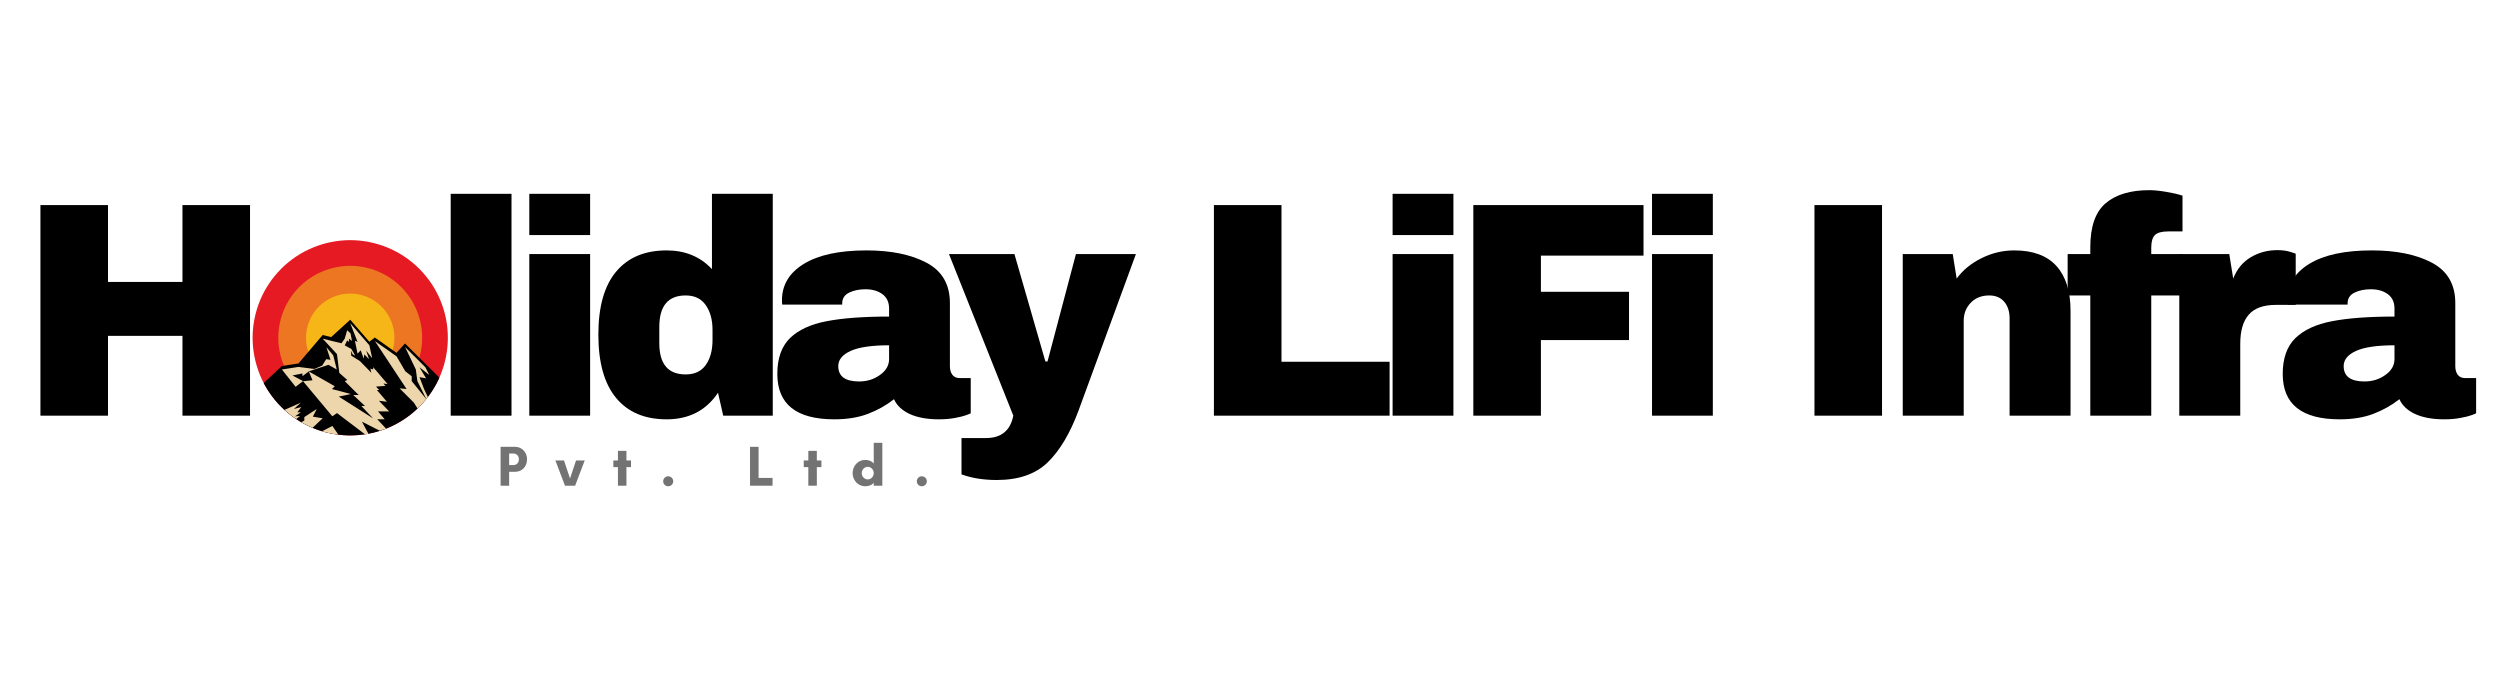
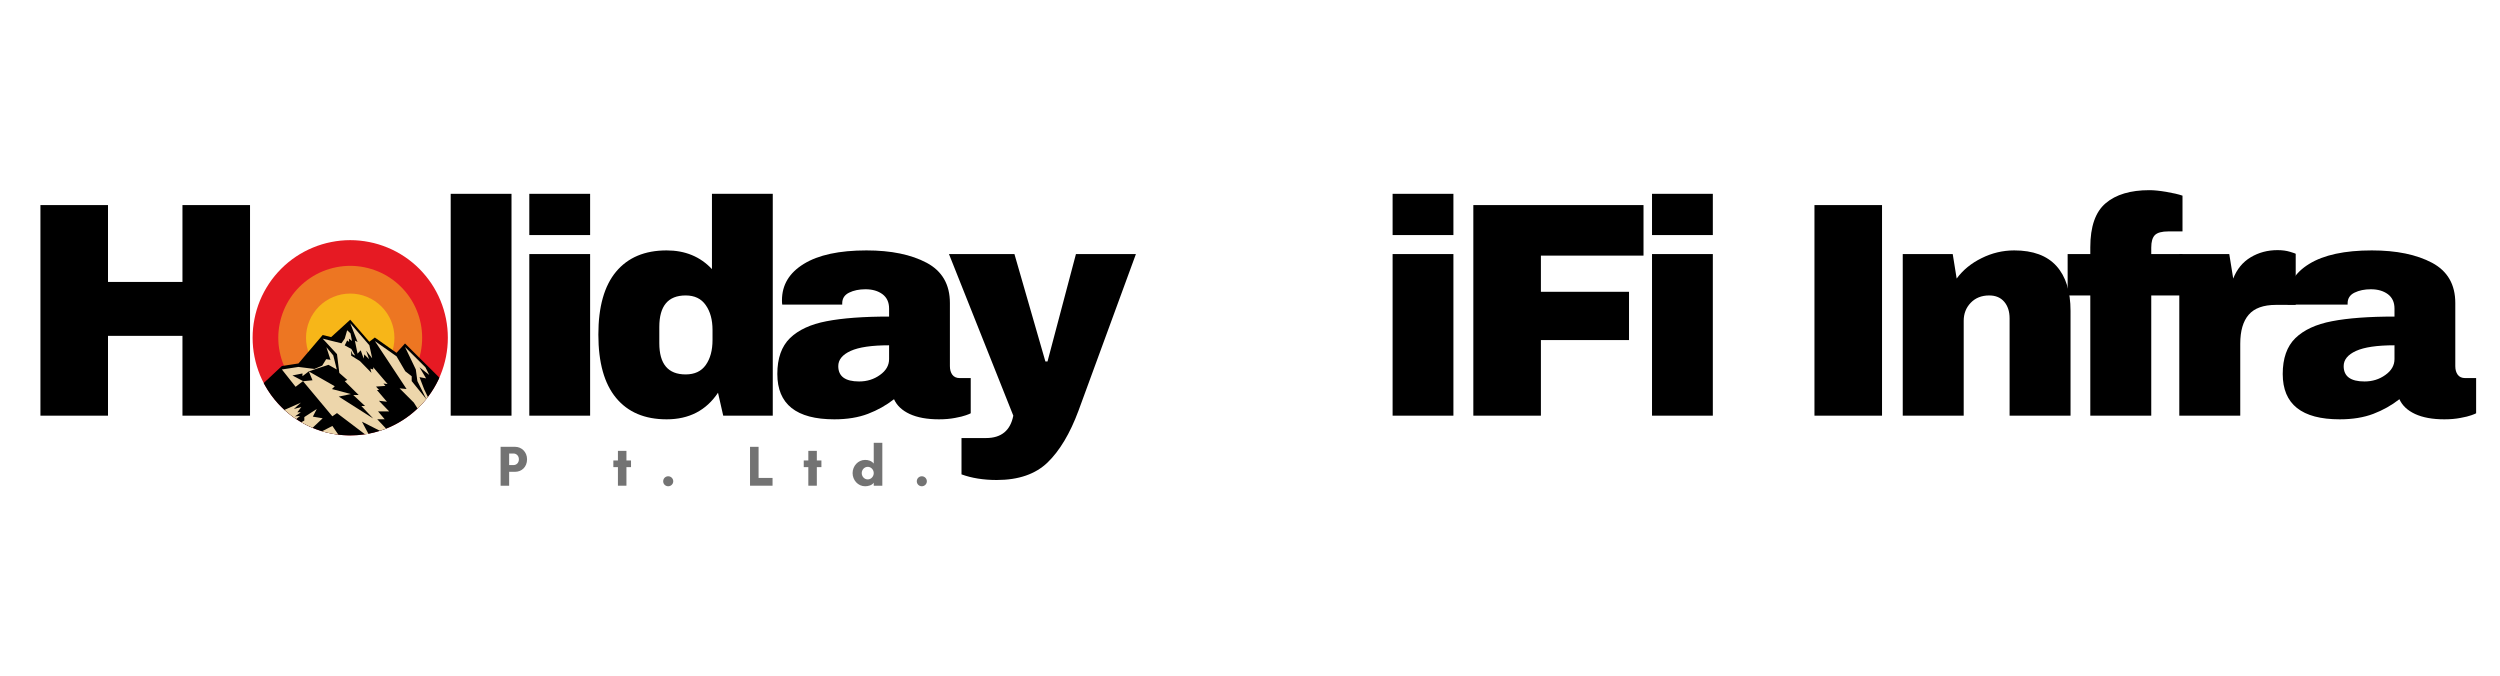
<svg xmlns="http://www.w3.org/2000/svg" width="370" zoomAndPan="magnify" viewBox="0 0 277.5 75" height="100" preserveAspectRatio="xMidYMid meet" version="1.0">
  <defs>
    <g />
    <clipPath id="5fc0e8cd82">
      <path d="M 28.039 26.656 L 49.75 26.656 L 49.75 48.367 L 28.039 48.367 Z M 28.039 26.656 " clip-rule="nonzero" />
    </clipPath>
    <clipPath id="815fc51894">
      <path d="M 29 35 L 49 35 L 49 48.367 L 29 48.367 Z M 29 35 " clip-rule="nonzero" />
    </clipPath>
    <clipPath id="a572aa0cdb">
      <path d="M 31 35 L 48 35 L 48 48.367 L 31 48.367 Z M 31 35 " clip-rule="nonzero" />
    </clipPath>
  </defs>
  <g fill="#000000" fill-opacity="1">
    <g transform="translate(1.972, 46.139)">
      <g>
        <path d="M 18.281 0 L 18.281 -8.859 L 10.016 -8.859 L 10.016 0 L 2.516 0 L 2.516 -23.375 L 10.016 -23.375 L 10.016 -14.844 L 18.281 -14.844 L 18.281 -23.375 L 25.781 -23.375 L 25.781 0 Z M 18.281 0 " />
      </g>
    </g>
  </g>
  <g fill="#000000" fill-opacity="1">
    <g transform="translate(27.677, 46.139)">
      <g>
        <path d="M 11.312 -18.344 C 14.457 -18.344 16.93 -17.539 18.734 -15.938 C 20.535 -14.344 21.438 -12.02 21.438 -8.969 C 21.438 -5.906 20.535 -3.578 18.734 -1.984 C 16.93 -0.391 14.457 0.406 11.312 0.406 C 8.164 0.406 5.695 -0.383 3.906 -1.969 C 2.113 -3.551 1.219 -5.883 1.219 -8.969 C 1.219 -12.051 2.113 -14.383 3.906 -15.969 C 5.695 -17.551 8.164 -18.344 11.312 -18.344 Z M 11.312 -13.75 C 9.094 -13.75 7.984 -12.473 7.984 -9.922 L 7.984 -7.984 C 7.984 -5.441 9.094 -4.172 11.312 -4.172 C 13.551 -4.172 14.672 -5.441 14.672 -7.984 L 14.672 -9.922 C 14.672 -12.473 13.551 -13.75 11.312 -13.75 Z M 11.312 -13.75 " />
      </g>
    </g>
  </g>
  <g fill="#000000" fill-opacity="1">
    <g transform="translate(47.746, 46.139)">
      <g>
        <path d="M 2.281 0 L 2.281 -24.625 L 9.031 -24.625 L 9.031 0 Z M 2.281 0 " />
      </g>
    </g>
  </g>
  <g fill="#000000" fill-opacity="1">
    <g transform="translate(56.472, 46.139)">
      <g>
        <path d="M 2.281 -20.047 L 2.281 -24.625 L 9.031 -24.625 L 9.031 -20.047 Z M 2.281 0 L 2.281 -17.938 L 9.031 -17.938 L 9.031 0 Z M 2.281 0 " />
      </g>
    </g>
  </g>
  <g fill="#000000" fill-opacity="1">
    <g transform="translate(65.199, 46.139)">
      <g>
        <path d="M 15.078 0 L 14.5 -2.547 C 13.188 -0.578 11.285 0.406 8.797 0.406 C 6.367 0.406 4.5 -0.383 3.188 -1.969 C 1.875 -3.551 1.219 -5.895 1.219 -9 C 1.219 -12.082 1.875 -14.41 3.188 -15.984 C 4.5 -17.555 6.367 -18.344 8.797 -18.344 C 10.859 -18.344 12.535 -17.648 13.828 -16.266 L 13.828 -24.625 L 20.578 -24.625 L 20.578 0 Z M 10.906 -13.344 C 8.957 -13.344 7.984 -12.176 7.984 -9.844 L 7.984 -8.047 C 7.984 -5.734 8.957 -4.578 10.906 -4.578 C 11.906 -4.578 12.648 -4.926 13.141 -5.625 C 13.641 -6.332 13.891 -7.254 13.891 -8.391 L 13.891 -9.516 C 13.891 -10.641 13.641 -11.555 13.141 -12.266 C 12.648 -12.984 11.906 -13.344 10.906 -13.344 Z M 10.906 -13.344 " />
      </g>
    </g>
  </g>
  <g fill="#000000" fill-opacity="1">
    <g transform="translate(85.267, 46.139)">
      <g>
        <path d="M 10.906 -18.344 C 13.645 -18.344 15.875 -17.883 17.594 -16.969 C 19.312 -16.051 20.172 -14.562 20.172 -12.5 L 20.172 -5.5 C 20.172 -5.113 20.258 -4.797 20.438 -4.547 C 20.625 -4.297 20.898 -4.172 21.266 -4.172 L 22.484 -4.172 L 22.484 -0.266 C 22.422 -0.223 22.242 -0.148 21.953 -0.047 C 21.672 0.055 21.27 0.156 20.75 0.25 C 20.227 0.352 19.629 0.406 18.953 0.406 C 17.641 0.406 16.555 0.207 15.703 -0.188 C 14.859 -0.582 14.281 -1.129 13.969 -1.828 C 13.102 -1.148 12.141 -0.609 11.078 -0.203 C 10.016 0.203 8.77 0.406 7.344 0.406 C 3.125 0.406 1.016 -1.27 1.016 -4.625 C 1.016 -6.363 1.484 -7.691 2.422 -8.609 C 3.367 -9.523 4.723 -10.148 6.484 -10.484 C 8.254 -10.828 10.566 -11 13.422 -11 L 13.422 -11.891 C 13.422 -12.586 13.176 -13.117 12.688 -13.484 C 12.195 -13.848 11.566 -14.031 10.797 -14.031 C 10.098 -14.031 9.492 -13.906 8.984 -13.656 C 8.473 -13.406 8.219 -13.008 8.219 -12.469 L 8.219 -12.328 L 1.562 -12.328 C 1.539 -12.441 1.531 -12.602 1.531 -12.812 C 1.531 -14.508 2.336 -15.852 3.953 -16.844 C 5.578 -17.844 7.895 -18.344 10.906 -18.344 Z M 13.422 -7.812 C 11.492 -7.812 10.07 -7.602 9.156 -7.188 C 8.238 -6.77 7.781 -6.207 7.781 -5.5 C 7.781 -4.363 8.551 -3.797 10.094 -3.797 C 10.969 -3.797 11.738 -4.035 12.406 -4.516 C 13.082 -4.992 13.422 -5.582 13.422 -6.281 Z M 13.422 -7.812 " />
      </g>
    </g>
  </g>
  <g fill="#000000" fill-opacity="1">
    <g transform="translate(105.336, 46.139)">
      <g>
        <path d="M 14.375 -0.547 C 13.438 1.973 12.297 3.883 10.953 5.188 C 9.609 6.488 7.723 7.141 5.297 7.141 C 3.828 7.141 2.523 6.93 1.391 6.516 L 1.391 2.484 L 4.109 2.484 C 5.805 2.484 6.816 1.656 7.141 0 L 0 -17.938 L 7.266 -17.938 L 10.703 -6.016 L 10.938 -6.016 L 14.094 -17.938 L 20.75 -17.938 Z M 14.375 -0.547 " />
      </g>
    </g>
  </g>
  <g fill="#000000" fill-opacity="1">
    <g transform="translate(123.503, 46.139)">
      <g />
    </g>
  </g>
  <g fill="#000000" fill-opacity="1">
    <g transform="translate(132.229, 46.139)">
      <g>
-         <path d="M 2.516 -23.375 L 10.016 -23.375 L 10.016 -5.984 L 22.016 -5.984 L 22.016 0 L 2.516 0 Z M 2.516 -23.375 " />
-       </g>
+         </g>
    </g>
  </g>
  <g fill="#000000" fill-opacity="1">
    <g transform="translate(152.298, 46.139)">
      <g>
        <path d="M 2.281 -20.047 L 2.281 -24.625 L 9.031 -24.625 L 9.031 -20.047 Z M 2.281 0 L 2.281 -17.938 L 9.031 -17.938 L 9.031 0 Z M 2.281 0 " />
      </g>
    </g>
  </g>
  <g fill="#000000" fill-opacity="1">
    <g transform="translate(161.024, 46.139)">
      <g>
        <path d="M 2.516 -23.375 L 21.406 -23.375 L 21.406 -17.766 L 10.016 -17.766 L 10.016 -13.75 L 19.797 -13.75 L 19.797 -8.391 L 10.016 -8.391 L 10.016 0 L 2.516 0 Z M 2.516 -23.375 " />
      </g>
    </g>
  </g>
  <g fill="#000000" fill-opacity="1">
    <g transform="translate(181.093, 46.139)">
      <g>
        <path d="M 2.281 -20.047 L 2.281 -24.625 L 9.031 -24.625 L 9.031 -20.047 Z M 2.281 0 L 2.281 -17.938 L 9.031 -17.938 L 9.031 0 Z M 2.281 0 " />
      </g>
    </g>
  </g>
  <g fill="#000000" fill-opacity="1">
    <g transform="translate(189.819, 46.139)">
      <g />
    </g>
  </g>
  <g fill="#000000" fill-opacity="1">
    <g transform="translate(198.546, 46.139)">
      <g>
        <path d="M 2.859 0 L 2.859 -23.375 L 10.359 -23.375 L 10.359 0 Z M 2.859 0 " />
      </g>
    </g>
  </g>
  <g fill="#000000" fill-opacity="1">
    <g transform="translate(209.174, 46.139)">
      <g>
        <path d="M 14.406 -18.344 C 16.488 -18.344 18.051 -17.766 19.094 -16.609 C 20.133 -15.453 20.656 -13.789 20.656 -11.625 L 20.656 0 L 13.891 0 L 13.891 -10.797 C 13.891 -11.566 13.691 -12.18 13.297 -12.641 C 12.898 -13.109 12.344 -13.344 11.625 -13.344 C 10.781 -13.344 10.098 -13.07 9.578 -12.531 C 9.055 -11.988 8.797 -11.32 8.797 -10.531 L 8.797 0 L 2.031 0 L 2.031 -17.938 L 7.578 -17.938 L 8.016 -15.219 C 8.711 -16.164 9.633 -16.922 10.781 -17.484 C 11.926 -18.055 13.133 -18.344 14.406 -18.344 Z M 14.406 -18.344 " />
      </g>
    </g>
  </g>
  <g fill="#000000" fill-opacity="1">
    <g transform="translate(229.242, 46.139)">
      <g>
        <path d="M 9.344 -25.031 C 9.844 -25.031 10.461 -24.969 11.203 -24.844 C 11.953 -24.719 12.555 -24.578 13.016 -24.422 L 13.016 -20.453 L 11.453 -20.453 C 10.723 -20.453 10.223 -20.316 9.953 -20.047 C 9.68 -19.773 9.547 -19.312 9.547 -18.656 L 9.547 -17.938 L 13.016 -17.938 L 13.016 -13.344 L 9.547 -13.344 L 9.547 0 L 2.781 0 L 2.781 -13.344 L 0.266 -13.344 L 0.266 -17.938 L 2.781 -17.938 L 2.781 -18.688 C 2.781 -20.988 3.348 -22.617 4.484 -23.578 C 5.617 -24.547 7.238 -25.031 9.344 -25.031 Z M 9.344 -25.031 " />
      </g>
    </g>
  </g>
  <g fill="#000000" fill-opacity="1">
    <g transform="translate(239.871, 46.139)">
      <g>
        <path d="M 12.938 -18.375 C 13.457 -18.375 13.922 -18.312 14.328 -18.188 C 14.742 -18.062 14.953 -17.988 14.953 -17.969 L 14.953 -12.297 L 12.766 -12.297 C 11.367 -12.297 10.359 -11.93 9.734 -11.203 C 9.109 -10.484 8.797 -9.41 8.797 -7.984 L 8.797 0 L 2.031 0 L 2.031 -17.938 L 7.578 -17.938 L 8.016 -15.219 C 8.422 -16.258 9.066 -17.047 9.953 -17.578 C 10.836 -18.109 11.832 -18.375 12.938 -18.375 Z M 12.938 -18.375 " />
      </g>
    </g>
  </g>
  <g fill="#000000" fill-opacity="1">
    <g transform="translate(252.366, 46.139)">
      <g>
        <path d="M 10.906 -18.344 C 13.645 -18.344 15.875 -17.883 17.594 -16.969 C 19.312 -16.051 20.172 -14.562 20.172 -12.5 L 20.172 -5.5 C 20.172 -5.113 20.258 -4.797 20.438 -4.547 C 20.625 -4.297 20.898 -4.172 21.266 -4.172 L 22.484 -4.172 L 22.484 -0.266 C 22.422 -0.223 22.242 -0.148 21.953 -0.047 C 21.672 0.055 21.27 0.156 20.75 0.25 C 20.227 0.352 19.629 0.406 18.953 0.406 C 17.641 0.406 16.555 0.207 15.703 -0.188 C 14.859 -0.582 14.281 -1.129 13.969 -1.828 C 13.102 -1.148 12.141 -0.609 11.078 -0.203 C 10.016 0.203 8.77 0.406 7.344 0.406 C 3.125 0.406 1.016 -1.27 1.016 -4.625 C 1.016 -6.363 1.484 -7.691 2.422 -8.609 C 3.367 -9.523 4.723 -10.148 6.484 -10.484 C 8.254 -10.828 10.566 -11 13.422 -11 L 13.422 -11.891 C 13.422 -12.586 13.176 -13.117 12.688 -13.484 C 12.195 -13.848 11.566 -14.031 10.797 -14.031 C 10.098 -14.031 9.492 -13.906 8.984 -13.656 C 8.473 -13.406 8.219 -13.008 8.219 -12.469 L 8.219 -12.328 L 1.562 -12.328 C 1.539 -12.441 1.531 -12.602 1.531 -12.812 C 1.531 -14.508 2.336 -15.852 3.953 -16.844 C 5.578 -17.844 7.895 -18.344 10.906 -18.344 Z M 13.422 -7.812 C 11.492 -7.812 10.07 -7.602 9.156 -7.188 C 8.238 -6.77 7.781 -6.207 7.781 -5.5 C 7.781 -4.363 8.551 -3.797 10.094 -3.797 C 10.969 -3.797 11.738 -4.035 12.406 -4.516 C 13.082 -4.992 13.422 -5.582 13.422 -6.281 Z M 13.422 -7.812 " />
      </g>
    </g>
  </g>
  <g fill="#737373" fill-opacity="1">
    <g transform="translate(55.183, 53.913)">
      <g>
        <path d="M 1.332 -1.543 L 2 -1.543 C 2.699 -1.543 3.32 -2.059 3.32 -2.934 C 3.32 -3.754 2.699 -4.316 2 -4.316 L 0.383 -4.316 L 0.383 0 L 1.332 0 Z M 1.84 -3.57 C 2.121 -3.57 2.414 -3.328 2.414 -2.934 C 2.414 -2.52 2.121 -2.293 1.84 -2.293 L 1.332 -2.293 L 1.332 -3.57 Z M 1.84 -3.57 " />
      </g>
    </g>
  </g>
  <g fill="#737373" fill-opacity="1">
    <g transform="translate(61.71, 53.913)">
      <g>
-         <path d="M 3.195 -2.801 L 2.23 -2.801 L 1.562 -0.801 L 0.895 -2.801 L -0.062 -2.801 L 1.004 0 L 2.129 0 Z M 3.195 -2.801 " />
-       </g>
+         </g>
    </g>
  </g>
  <g fill="#737373" fill-opacity="1">
    <g transform="translate(67.953, 53.913)">
      <g>
        <path d="M 1.582 -2.062 L 2.09 -2.062 L 2.09 -2.801 L 1.582 -2.801 L 1.582 -3.867 L 0.637 -3.867 L 0.637 -2.801 L 0.129 -2.801 L 0.129 -2.062 L 0.637 -2.062 L 0.637 0 L 1.582 0 Z M 1.582 -2.062 " />
      </g>
    </g>
  </g>
  <g fill="#737373" fill-opacity="1">
    <g transform="translate(73.281, 53.913)">
      <g>
        <path d="M 0.332 -0.488 C 0.332 -0.184 0.578 0.062 0.891 0.062 C 1.195 0.062 1.449 -0.184 1.449 -0.488 C 1.449 -0.801 1.195 -1.047 0.891 -1.047 C 0.578 -1.047 0.332 -0.801 0.332 -0.488 Z M 0.332 -0.488 " />
      </g>
    </g>
  </g>
  <g fill="#737373" fill-opacity="1">
    <g transform="translate(78.171, 53.913)">
      <g />
    </g>
  </g>
  <g fill="#737373" fill-opacity="1">
    <g transform="translate(82.87, 53.913)">
      <g>
        <path d="M 0.383 0 L 2.883 0 L 2.883 -0.863 L 1.332 -0.863 L 1.332 -4.316 L 0.383 -4.316 Z M 0.383 0 " />
      </g>
    </g>
  </g>
  <g fill="#737373" fill-opacity="1">
    <g transform="translate(89.087, 53.913)">
      <g>
        <path d="M 1.582 -2.062 L 2.09 -2.062 L 2.09 -2.801 L 1.582 -2.801 L 1.582 -3.867 L 0.637 -3.867 L 0.637 -2.801 L 0.129 -2.801 L 0.129 -2.062 L 0.637 -2.062 L 0.637 0 L 1.582 0 Z M 1.582 -2.062 " />
      </g>
    </g>
  </g>
  <g fill="#737373" fill-opacity="1">
    <g transform="translate(94.415, 53.913)">
      <g>
        <path d="M 2.57 -1.398 C 2.57 -1.027 2.285 -0.699 1.906 -0.699 C 1.523 -0.699 1.238 -1.027 1.238 -1.398 C 1.238 -1.766 1.523 -2.094 1.906 -2.094 C 2.285 -2.094 2.57 -1.766 2.57 -1.398 Z M 3.523 -4.762 L 2.57 -4.762 L 2.57 -2.457 C 2.324 -2.762 1.969 -2.863 1.613 -2.863 C 0.82 -2.863 0.223 -2.172 0.223 -1.398 C 0.223 -0.621 0.82 0.062 1.613 0.062 C 1.969 0.062 2.383 -0.051 2.57 -0.336 L 2.57 0 L 3.523 0 Z M 3.523 -4.762 " />
      </g>
    </g>
  </g>
  <g fill="#737373" fill-opacity="1">
    <g transform="translate(101.432, 53.913)">
      <g>
        <path d="M 0.332 -0.488 C 0.332 -0.184 0.578 0.062 0.891 0.062 C 1.195 0.062 1.449 -0.184 1.449 -0.488 C 1.449 -0.801 1.195 -1.047 0.891 -1.047 C 0.578 -1.047 0.332 -0.801 0.332 -0.488 Z M 0.332 -0.488 " />
      </g>
    </g>
  </g>
  <g clip-path="url(#5fc0e8cd82)">
    <path fill="#e61a23" d="M 49.711 37.492 C 49.711 38.203 49.641 38.91 49.504 39.605 C 49.363 40.305 49.16 40.984 48.887 41.641 C 48.613 42.297 48.281 42.922 47.887 43.512 C 47.488 44.105 47.039 44.652 46.539 45.156 C 46.035 45.66 45.488 46.109 44.895 46.504 C 44.305 46.898 43.68 47.23 43.023 47.504 C 42.363 47.777 41.688 47.98 40.988 48.121 C 40.293 48.262 39.586 48.328 38.875 48.328 C 38.164 48.328 37.461 48.262 36.762 48.121 C 36.062 47.98 35.387 47.777 34.73 47.504 C 34.07 47.23 33.449 46.898 32.855 46.504 C 32.266 46.109 31.715 45.66 31.215 45.156 C 30.711 44.652 30.262 44.105 29.867 43.512 C 29.473 42.922 29.137 42.297 28.863 41.641 C 28.594 40.984 28.387 40.305 28.25 39.605 C 28.109 38.91 28.039 38.203 28.039 37.492 C 28.039 36.781 28.109 36.078 28.25 35.379 C 28.387 34.684 28.594 34.004 28.863 33.348 C 29.137 32.691 29.473 32.066 29.867 31.473 C 30.262 30.883 30.711 30.336 31.215 29.832 C 31.715 29.328 32.266 28.879 32.855 28.484 C 33.449 28.09 34.07 27.754 34.73 27.484 C 35.387 27.211 36.062 27.004 36.762 26.867 C 37.461 26.727 38.164 26.656 38.875 26.656 C 39.586 26.656 40.293 26.727 40.988 26.867 C 41.688 27.004 42.363 27.211 43.023 27.484 C 43.68 27.754 44.305 28.09 44.895 28.484 C 45.488 28.879 46.035 29.328 46.539 29.832 C 47.039 30.336 47.488 30.883 47.887 31.473 C 48.281 32.066 48.613 32.691 48.887 33.348 C 49.16 34.004 49.363 34.684 49.504 35.379 C 49.641 36.078 49.711 36.781 49.711 37.492 Z M 49.711 37.492 " fill-opacity="1" fill-rule="nonzero" />
  </g>
  <path fill="#ed7622" d="M 46.859 37.492 C 46.859 38.02 46.809 38.535 46.707 39.051 C 46.605 39.566 46.453 40.062 46.25 40.547 C 46.051 41.031 45.805 41.492 45.516 41.93 C 45.223 42.363 44.891 42.77 44.52 43.141 C 44.152 43.508 43.746 43.84 43.312 44.133 C 42.875 44.422 42.414 44.668 41.93 44.871 C 41.445 45.07 40.949 45.223 40.434 45.324 C 39.918 45.426 39.398 45.477 38.875 45.477 C 38.352 45.477 37.832 45.426 37.316 45.324 C 36.805 45.223 36.305 45.07 35.82 44.871 C 35.336 44.668 34.875 44.422 34.441 44.133 C 34.004 43.84 33.602 43.508 33.23 43.141 C 32.859 42.77 32.527 42.363 32.238 41.93 C 31.945 41.492 31.699 41.031 31.5 40.547 C 31.301 40.062 31.148 39.566 31.047 39.051 C 30.941 38.535 30.891 38.02 30.891 37.492 C 30.891 36.969 30.941 36.449 31.047 35.938 C 31.148 35.422 31.301 34.922 31.5 34.438 C 31.699 33.953 31.945 33.492 32.238 33.059 C 32.527 32.621 32.859 32.219 33.23 31.848 C 33.602 31.477 34.004 31.145 34.441 30.855 C 34.875 30.562 35.336 30.316 35.82 30.117 C 36.305 29.918 36.805 29.766 37.316 29.664 C 37.832 29.562 38.352 29.508 38.875 29.508 C 39.398 29.508 39.918 29.562 40.434 29.664 C 40.949 29.766 41.445 29.918 41.93 30.117 C 42.414 30.316 42.875 30.562 43.312 30.855 C 43.746 31.145 44.152 31.477 44.52 31.848 C 44.891 32.219 45.223 32.621 45.516 33.059 C 45.805 33.492 46.051 33.953 46.25 34.438 C 46.453 34.922 46.605 35.422 46.707 35.938 C 46.809 36.449 46.859 36.969 46.859 37.492 Z M 46.859 37.492 " fill-opacity="1" fill-rule="nonzero" />
  <path fill="#f7b618" d="M 43.781 37.492 C 43.781 37.816 43.75 38.133 43.688 38.449 C 43.625 38.766 43.531 39.074 43.41 39.371 C 43.285 39.668 43.133 39.953 42.957 40.219 C 42.777 40.488 42.574 40.734 42.344 40.961 C 42.117 41.191 41.871 41.395 41.602 41.574 C 41.332 41.754 41.051 41.902 40.754 42.027 C 40.457 42.148 40.148 42.242 39.832 42.305 C 39.516 42.367 39.199 42.398 38.875 42.398 C 38.555 42.398 38.234 42.367 37.918 42.305 C 37.602 42.242 37.297 42.148 37 42.027 C 36.699 41.902 36.418 41.754 36.148 41.574 C 35.883 41.395 35.633 41.191 35.406 40.961 C 35.18 40.734 34.977 40.488 34.797 40.219 C 34.617 39.953 34.465 39.668 34.344 39.371 C 34.219 39.074 34.125 38.766 34.062 38.449 C 34 38.133 33.969 37.816 33.969 37.492 C 33.969 37.172 34 36.852 34.062 36.535 C 34.125 36.219 34.219 35.914 34.344 35.617 C 34.465 35.316 34.617 35.035 34.797 34.77 C 34.977 34.5 35.18 34.25 35.406 34.023 C 35.633 33.797 35.883 33.594 36.148 33.414 C 36.418 33.234 36.699 33.082 37 32.961 C 37.297 32.836 37.602 32.746 37.918 32.68 C 38.234 32.617 38.555 32.586 38.875 32.586 C 39.199 32.586 39.516 32.617 39.832 32.68 C 40.148 32.746 40.457 32.836 40.754 32.961 C 41.051 33.082 41.332 33.234 41.602 33.414 C 41.871 33.594 42.117 33.797 42.344 34.023 C 42.574 34.25 42.777 34.5 42.957 34.77 C 43.133 35.035 43.285 35.316 43.41 35.617 C 43.531 35.914 43.625 36.219 43.688 36.535 C 43.75 36.852 43.781 37.172 43.781 37.492 Z M 43.781 37.492 " fill-opacity="1" fill-rule="nonzero" />
  <g clip-path="url(#815fc51894)">
    <path fill="#000000" d="M 47.406 40.562 L 45.98 39.145 L 44.957 38.125 L 44.199 38.957 L 44.012 39.164 L 42.562 38.141 L 41.605 37.465 L 40.996 37.934 L 38.875 35.488 L 36.758 37.418 L 35.816 37.188 L 35.16 37.957 L 33.77 39.59 L 33.129 40.344 L 32.223 40.484 L 31.289 40.629 L 30.625 41.25 L 29.27 42.516 C 29.32 42.605 29.363 42.691 29.41 42.777 C 29.812 43.5 30.297 44.172 30.852 44.781 C 30.879 44.809 30.906 44.836 30.93 44.867 C 31.133 45.086 31.348 45.301 31.566 45.5 C 31.977 45.871 32.414 46.215 32.871 46.516 C 33.059 46.645 33.25 46.762 33.441 46.871 C 33.84 47.105 34.254 47.312 34.688 47.492 C 34.828 47.551 34.965 47.605 35.105 47.656 C 35.281 47.723 35.461 47.781 35.637 47.84 C 35.672 47.848 35.707 47.859 35.742 47.871 C 36.328 48.047 36.934 48.172 37.555 48.25 C 37.906 48.293 38.266 48.32 38.625 48.328 C 38.707 48.328 38.789 48.332 38.871 48.332 C 39.438 48.332 39.992 48.289 40.535 48.207 C 40.656 48.191 40.777 48.168 40.898 48.148 C 41.328 48.066 41.746 47.961 42.156 47.832 C 42.387 47.758 42.617 47.676 42.84 47.59 C 44.156 47.07 45.34 46.305 46.344 45.352 C 46.688 45.027 47.008 44.676 47.305 44.309 C 47.309 44.301 47.309 44.301 47.316 44.297 C 47.375 44.223 47.43 44.152 47.492 44.074 C 47.938 43.488 48.324 42.859 48.648 42.191 C 48.691 42.105 48.73 42.016 48.773 41.922 Z M 47.406 40.562 " fill-opacity="1" fill-rule="nonzero" />
  </g>
  <g clip-path="url(#a572aa0cdb)">
    <path fill="#edd6ab" d="M 34.727 46.246 L 35.164 45.395 L 33.781 46.293 L 33.781 46.68 L 33.445 46.867 C 33.844 47.102 34.258 47.305 34.691 47.488 L 35.816 46.43 Z M 32.742 46.219 L 33.398 45.758 L 33.012 45.758 L 33.449 45.18 L 32.625 45.395 L 33.402 44.691 L 31.578 45.496 C 31.984 45.867 32.422 46.211 32.883 46.512 L 33.305 46.168 Z M 35.746 47.871 C 36.332 48.047 36.938 48.172 37.559 48.25 L 36.895 47.281 Z M 42.703 46.539 L 41.961 45.664 L 43.195 45.664 L 42.059 44.484 L 42.949 44.594 L 41.836 43.289 L 42.078 43.289 L 41.738 42.91 L 42.781 42.836 L 42.559 42.57 L 43.023 42.629 L 41.426 40.758 L 41.426 41.012 L 41.113 40.918 L 41.227 41.383 L 39.953 40.082 L 38.98 39.473 L 38.98 38.93 L 39.129 39.316 L 39.43 39.48 L 39.004 38.738 L 38.266 38.336 L 38.535 37.789 L 38.754 37.957 L 38.727 37.586 L 39.07 37.848 L 38.91 37.008 L 38.535 36.656 L 38.266 37.586 L 37.902 38.105 L 36.758 37.824 L 35.816 37.59 L 37.406 39.309 L 37.664 41.395 L 38.547 42.172 L 38.27 42.312 L 39.816 43.848 L 39.211 43.848 L 40.52 45.066 L 40.109 45.066 L 41.422 46.449 L 37.605 44.023 L 38.949 43.738 L 36.848 43.184 L 37.16 42.871 L 34.281 41.23 L 34.688 42.211 L 33.637 42.316 L 36.891 46.211 L 37.406 45.852 L 40.535 48.223 C 40.656 48.203 40.777 48.184 40.898 48.16 L 40.176 46.805 L 42.164 47.816 C 42.395 47.742 42.625 47.66 42.852 47.574 L 41.871 46.535 L 42.703 46.535 Z M 46.566 41.863 L 47.297 42 L 46.566 40.766 L 47.648 41.621 L 47.219 40.766 L 44.957 38.516 L 46.156 41.012 L 46.328 42.301 L 47.32 44.293 C 47.379 44.219 47.438 44.148 47.496 44.07 L 47.082 43.211 Z M 45.688 41.754 L 44.988 41.211 L 44.016 39.551 L 41.613 37.859 L 45.129 43.18 L 44.352 43.105 L 45.934 44.688 L 46.352 45.348 C 46.695 45.023 47.016 44.672 47.316 44.301 L 45.699 42.301 L 45.699 41.754 Z M 33.641 42.301 L 32.461 41.676 L 33.574 41.453 L 33.574 41.758 L 34.285 41.215 L 36.461 40.496 L 37.383 41.016 L 36.992 39.445 L 36.23 38.535 L 36.684 39.938 L 36.207 39.867 L 35.766 40.582 L 34.906 40.953 L 33.125 40.73 L 31.289 41.012 L 32.812 42.934 Z M 39.391 37.809 L 39.688 39.258 L 40.039 38.883 L 40.371 39.805 L 40.434 39.336 L 40.961 39.863 L 40.648 38.922 L 41.312 39.766 L 41 38.324 L 38.879 35.875 L 39.691 37.965 Z M 39.391 37.809 " fill-opacity="1" fill-rule="nonzero" />
  </g>
</svg>